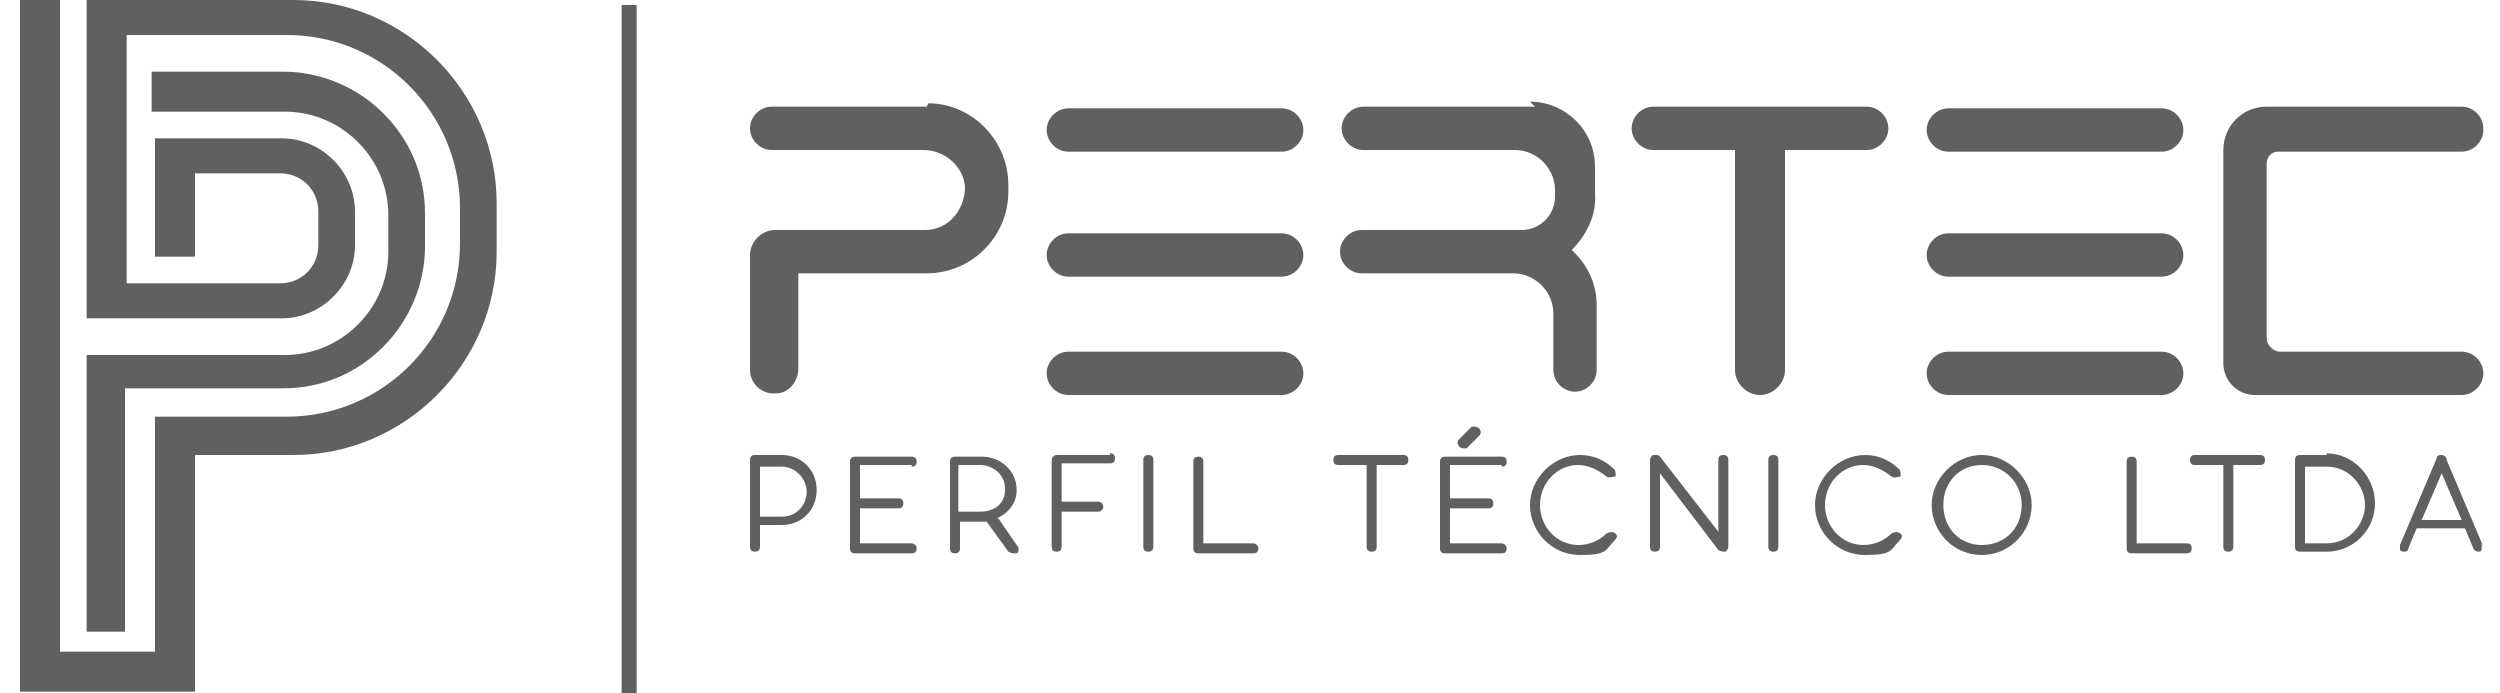
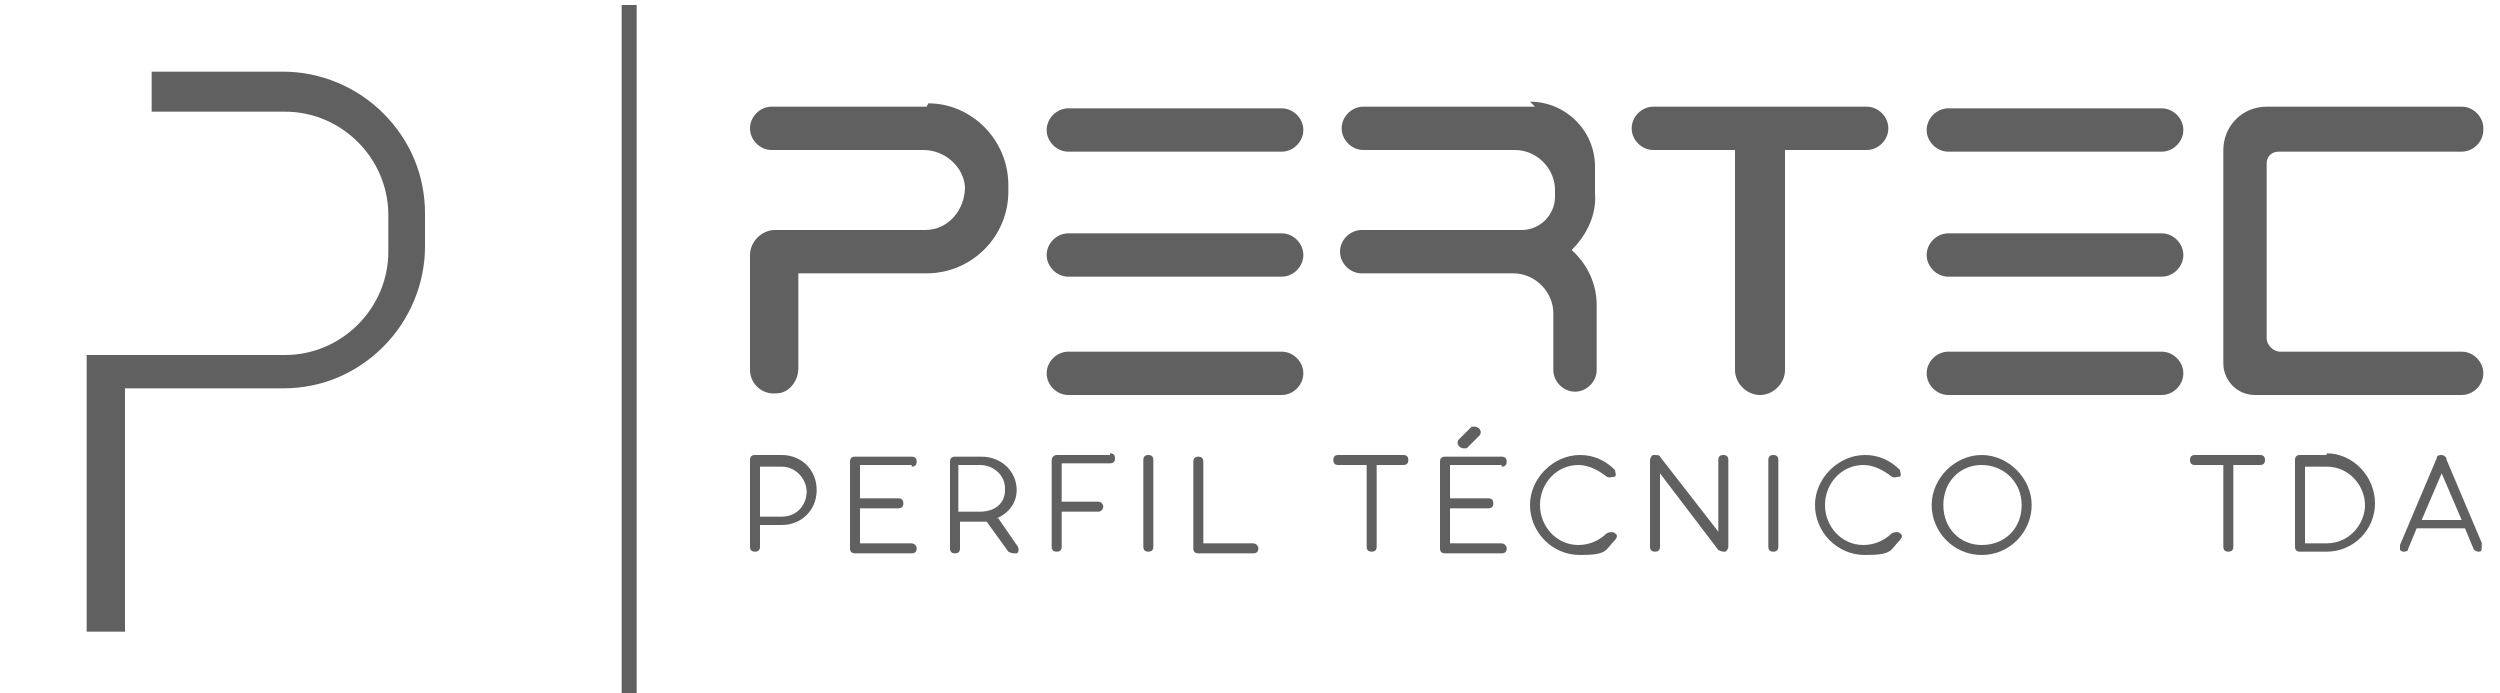
<svg xmlns="http://www.w3.org/2000/svg" id="Layer_1" data-name="Layer 1" version="1.1" viewBox="0 0 150 41.6">
  <defs>
    <style>
      .cls-1 {
        fill: #606060;
        stroke-width: 0px;
      }
    </style>
  </defs>
  <g>
-     <path class="cls-1" d="M17.6,0H5.2v19.1h11.7c2.4,0,4.4-2,4.4-4.4v-2c0-2.4-2-4.4-4.4-4.4h-7.6v7.1h2.4v-5h5.1c1.3,0,2.3,1,2.3,2.3v2c0,1.3-1,2.3-2.3,2.3H7.6V2.1h9.6c5.8,0,10.4,4.7,10.4,10.4v2.1c0,5.8-4.7,10.4-10.4,10.4h-7.9s0,14.1,0,14.1H3.6V0H1.2v41.5h10.5s0-14.2,0-14.2h5.9c6.7,0,12.2-5.5,12.2-12.2v-2.9c0-6.7-5.5-12.2-12.2-12.2Z" />
    <path class="cls-1" d="M5.2,37.9h2.3v-14.6h9.5c2.3,0,4.4-.9,6-2.5,1.6-1.6,2.5-3.8,2.5-6v-2c0-2.3-.9-4.4-2.5-6-1.6-1.6-3.8-2.5-6-2.5h-7.9v2.4h8c3.4,0,6.2,2.8,6.2,6.2v2.2c0,3.4-2.8,6.2-6.2,6.2H5.2s0,16.8,0,16.8Z" />
  </g>
  <rect class="cls-1" x="37.3" y=".3" width=".9" height="41.7" />
  <g>
    <path class="cls-1" d="M46.9,27.3h-1.6c-.2,0-.3.1-.3.3v5.2c0,.2.1.3.3.3s.3-.1.3-.3v-1.3h1.3c1.2,0,2.1-.9,2.1-2.1,0-1.2-.9-2.1-2.1-2.1ZM46.9,31h-1.3v-3h1.3c.9,0,1.5.8,1.5,1.5,0,.7-.5,1.5-1.5,1.5Z" />
    <path class="cls-1" d="M54.7,28c.2,0,.3-.1.3-.3s-.1-.3-.3-.3h-3.4c-.2,0-.3.1-.3.3v5.2c0,.2.1.3.3.3h3.4c.2,0,.3-.1.3-.3s-.2-.3-.3-.3h-3.1v-2.1h2.3c.2,0,.3-.1.3-.3s-.1-.3-.3-.3h-2.3v-2h3.1Z" />
    <path class="cls-1" d="M59.8,31.1c.7-.3,1.2-.9,1.2-1.7,0-1.1-.9-2-2.1-2h-1.6c-.2,0-.3.1-.3.3v5.2c0,.2.1.3.3.3s.3-.1.3-.3v-1.6h1.2c.1,0,.3,0,.4,0l1.3,1.8c0,0,.2.1.3.1s.1,0,.2,0h0c.1,0,.2-.3,0-.5l-1.1-1.6ZM60.3,29.4c0,.8-.6,1.3-1.5,1.3h-1.3v-2.8h1.3c.8,0,1.5.6,1.5,1.4Z" />
    <path class="cls-1" d="M66.6,27.3h-3.2c-.2,0-.3.2-.3.3v5.2c0,.2.1.3.3.3s.3-.1.3-.3v-2.1h2.2c.2,0,.3-.2.3-.3s-.1-.3-.3-.3h-2.2v-2.3h2.9c.2,0,.3-.1.3-.3s-.1-.3-.3-.3Z" />
    <path class="cls-1" d="M68.9,27.3c-.2,0-.3.1-.3.3v5.2c0,.2.1.3.3.3s.3-.1.3-.3v-5.2c0-.2-.1-.3-.3-.3Z" />
    <path class="cls-1" d="M75.2,32.6h-3v-4.9c0-.2-.1-.3-.3-.3s-.3.1-.3.3v5.2c0,.2.1.3.3.3h3.3c.2,0,.3-.1.3-.3s-.2-.3-.3-.3Z" />
    <path class="cls-1" d="M84.3,27.3h-4c-.2,0-.3.1-.3.3s.1.3.3.3h1.7v4.9c0,.2.1.3.3.3s.3-.1.3-.3v-4.9h1.6c.2,0,.3-.1.3-.3,0-.2-.1-.3-.3-.3Z" />
    <path class="cls-1" d="M87.8,26.9c0,0,.2,0,.2,0l.8-.8c0,0,.1-.2,0-.3,0-.1-.2-.2-.3-.2s-.2,0-.2,0l-.8.8c0,0-.1.2,0,.3,0,.1.2.2.3.2Z" />
    <path class="cls-1" d="M90.1,28c.2,0,.3-.1.3-.3s-.1-.3-.3-.3h-3.4c-.2,0-.3.1-.3.3v5.2c0,.2.1.3.3.3h3.4c.2,0,.3-.1.3-.3s-.2-.3-.3-.3h-3.1v-2.1h2.3c.2,0,.3-.1.3-.3s-.1-.3-.3-.3h-2.3v-2h3.1Z" />
    <path class="cls-1" d="M94.7,27.9c.6,0,1.2.3,1.7.7.2.1.3,0,.5,0,.1-.1,0-.3,0-.4-.6-.6-1.3-.9-2.1-.9-1.6,0-3,1.4-3,3s1.3,3,3,3,1.5-.3,2.1-.9c.1-.1.2-.3,0-.4-.1-.1-.3-.1-.5,0-.4.4-1,.7-1.7.7-1.3,0-2.3-1.1-2.3-2.4,0-1.3,1-2.4,2.3-2.4Z" />
    <path class="cls-1" d="M103.4,27.3c-.2,0-.3.1-.3.3v4.3l-3.5-4.5c0-.1-.2-.1-.4-.1-.1,0-.2.2-.2.3v5.2c0,.2.1.3.3.3s.3-.1.3-.3v-4.4l3.5,4.6c0,0,.2.1.3.1s0,0,.1,0c.1,0,.2-.2.2-.3v-5.2c0-.2-.1-.3-.3-.3Z" />
    <path class="cls-1" d="M106.4,27.3c-.2,0-.3.1-.3.3v5.2c0,.2.1.3.3.3s.3-.1.3-.3v-5.2c0-.2-.1-.3-.3-.3Z" />
    <path class="cls-1" d="M111.8,27.9c.6,0,1.2.3,1.7.7.2.1.3,0,.5,0,.1-.1,0-.3,0-.4-.6-.6-1.3-.9-2.1-.9-1.6,0-3,1.4-3,3s1.3,3,3,3,1.5-.3,2.1-.9c.1-.1.2-.3,0-.4-.1-.1-.3-.1-.5,0-.4.4-1,.7-1.7.7-1.3,0-2.3-1.1-2.3-2.4,0-1.3,1-2.4,2.3-2.4Z" />
    <path class="cls-1" d="M118.9,27.3c-1.6,0-3,1.4-3,3s1.3,3,3,3,3-1.4,3-3c0-1.6-1.4-3-3-3ZM118.9,32.7c-1.3,0-2.3-1-2.3-2.4s1-2.4,2.3-2.4,2.4,1,2.4,2.4-1,2.4-2.4,2.4Z" />
-     <path class="cls-1" d="M131.2,32.6h-3v-4.9c0-.2-.1-.3-.3-.3s-.3.1-.3.3v5.2c0,.2.1.3.3.3h3.3c.2,0,.3-.1.3-.3s-.1-.3-.3-.3Z" />
    <path class="cls-1" d="M135.7,27.3h-4c-.2,0-.3.1-.3.3s.1.3.3.3h1.7v4.9c0,.2.1.3.3.3s.3-.1.3-.3v-4.9h1.6c.2,0,.3-.1.3-.3,0-.2-.1-.3-.3-.3Z" />
    <path class="cls-1" d="M139.6,27.3h-1.6c-.2,0-.3.1-.3.3v5.2c0,.2.1.3.3.3h1.6c1.6,0,2.9-1.3,2.9-2.9s-1.3-3-2.9-3ZM141.9,30.3c0,1.1-.9,2.3-2.3,2.3h-1.3v-4.6h1.3c1.4,0,2.3,1.2,2.3,2.3Z" />
    <path class="cls-1" d="M149,32.8l-2.2-5.2c0-.2-.2-.3-.3-.3s-.3,0-.3.2l-2.2,5.2c0,.1,0,.2,0,.3,0,0,.1.1.2.1.1,0,.3,0,.3-.2l.5-1.2h2.9l.5,1.2c0,.1.2.2.3.2h0c.1,0,.2,0,.2-.2,0,0,0-.2,0-.3ZM147.7,31.2h-2.4l1.2-2.8,1.2,2.8Z" />
  </g>
  <path class="cls-1" d="M76.9,9.1h-12.8c-.7,0-1.3-.6-1.3-1.3h0c0-.7.6-1.3,1.3-1.3h12.8c.7,0,1.3.6,1.3,1.3h0c0,.7-.6,1.3-1.3,1.3Z" />
  <path class="cls-1" d="M76.9,16.6h-12.8c-.7,0-1.3-.6-1.3-1.3h0c0-.7.6-1.3,1.3-1.3h12.8c.7,0,1.3.6,1.3,1.3h0c0,.7-.6,1.3-1.3,1.3Z" />
  <path class="cls-1" d="M76.9,23.7h-12.8c-.7,0-1.3-.6-1.3-1.3h0c0-.7.6-1.3,1.3-1.3h12.8c.7,0,1.3.6,1.3,1.3h0c0,.7-.6,1.3-1.3,1.3Z" />
  <path class="cls-1" d="M129.7,9.1h-12.8c-.7,0-1.3-.6-1.3-1.3h0c0-.7.6-1.3,1.3-1.3h12.8c.7,0,1.3.6,1.3,1.3h0c0,.7-.6,1.3-1.3,1.3Z" />
  <path class="cls-1" d="M129.7,16.6h-12.8c-.7,0-1.3-.6-1.3-1.3h0c0-.7.6-1.3,1.3-1.3h12.8c.7,0,1.3.6,1.3,1.3h0c0,.7-.6,1.3-1.3,1.3Z" />
  <path class="cls-1" d="M129.7,23.7h-12.8c-.7,0-1.3-.6-1.3-1.3h0c0-.7.6-1.3,1.3-1.3h12.8c.7,0,1.3.6,1.3,1.3h0c0,.7-.6,1.3-1.3,1.3Z" />
  <path class="cls-1" d="M92.1,6.4h-10.3c-.7,0-1.3.6-1.3,1.3h0c0,.7.6,1.3,1.3,1.3h9.1c1.3,0,2.4,1.1,2.4,2.4v.4c0,1.1-.9,2-2,2h-9.6c-.7,0-1.3.6-1.3,1.3h0c0,.7.6,1.3,1.3,1.3h9.1c1.3,0,2.4,1.1,2.4,2.4v3.4c0,.7.6,1.3,1.3,1.3h0c.7,0,1.3-.6,1.3-1.3v-3.9c0-1.2-.5-2.4-1.5-3.3h0c.9-.9,1.5-2.1,1.4-3.4v-1.6c0-2.2-1.8-3.9-3.9-3.9Z" />
  <path class="cls-1" d="M112,6.4h-12.8c-.7,0-1.3.6-1.3,1.3h0c0,.7.6,1.3,1.3,1.3h4.9v13.2c0,.8.7,1.5,1.5,1.5h0c.8,0,1.5-.7,1.5-1.5v-13.2h4.9c.7,0,1.3-.6,1.3-1.3h0c0-.7-.6-1.3-1.3-1.3Z" />
  <path class="cls-1" d="M149,7.7h0c0-.7-.6-1.3-1.3-1.3h-11.7c-1.5,0-2.6,1.2-2.6,2.6v12.8c0,1,.8,1.9,1.9,1.9h12.4c.7,0,1.3-.6,1.3-1.3h0c0-.7-.6-1.3-1.3-1.3h-10.9c-.4,0-.8-.4-.8-.8v-10.5c0-.4.3-.7.7-.7h11c.7,0,1.3-.6,1.3-1.3Z" />
  <path class="cls-1" d="M55.6,6.4h-9.3c-.7,0-1.3.6-1.3,1.3s.6,1.3,1.3,1.3h9.1c1.3,0,2.4,1,2.5,2.2,0,1.4-1,2.6-2.4,2.6h-9c-.8,0-1.5.7-1.5,1.5v6.9c0,.8.7,1.5,1.6,1.4.7,0,1.3-.7,1.3-1.5v-5.7h7.7c2.7,0,4.9-2.2,4.9-4.9v-.4c0-2.7-2.2-4.9-4.8-4.9Z" />
</svg>